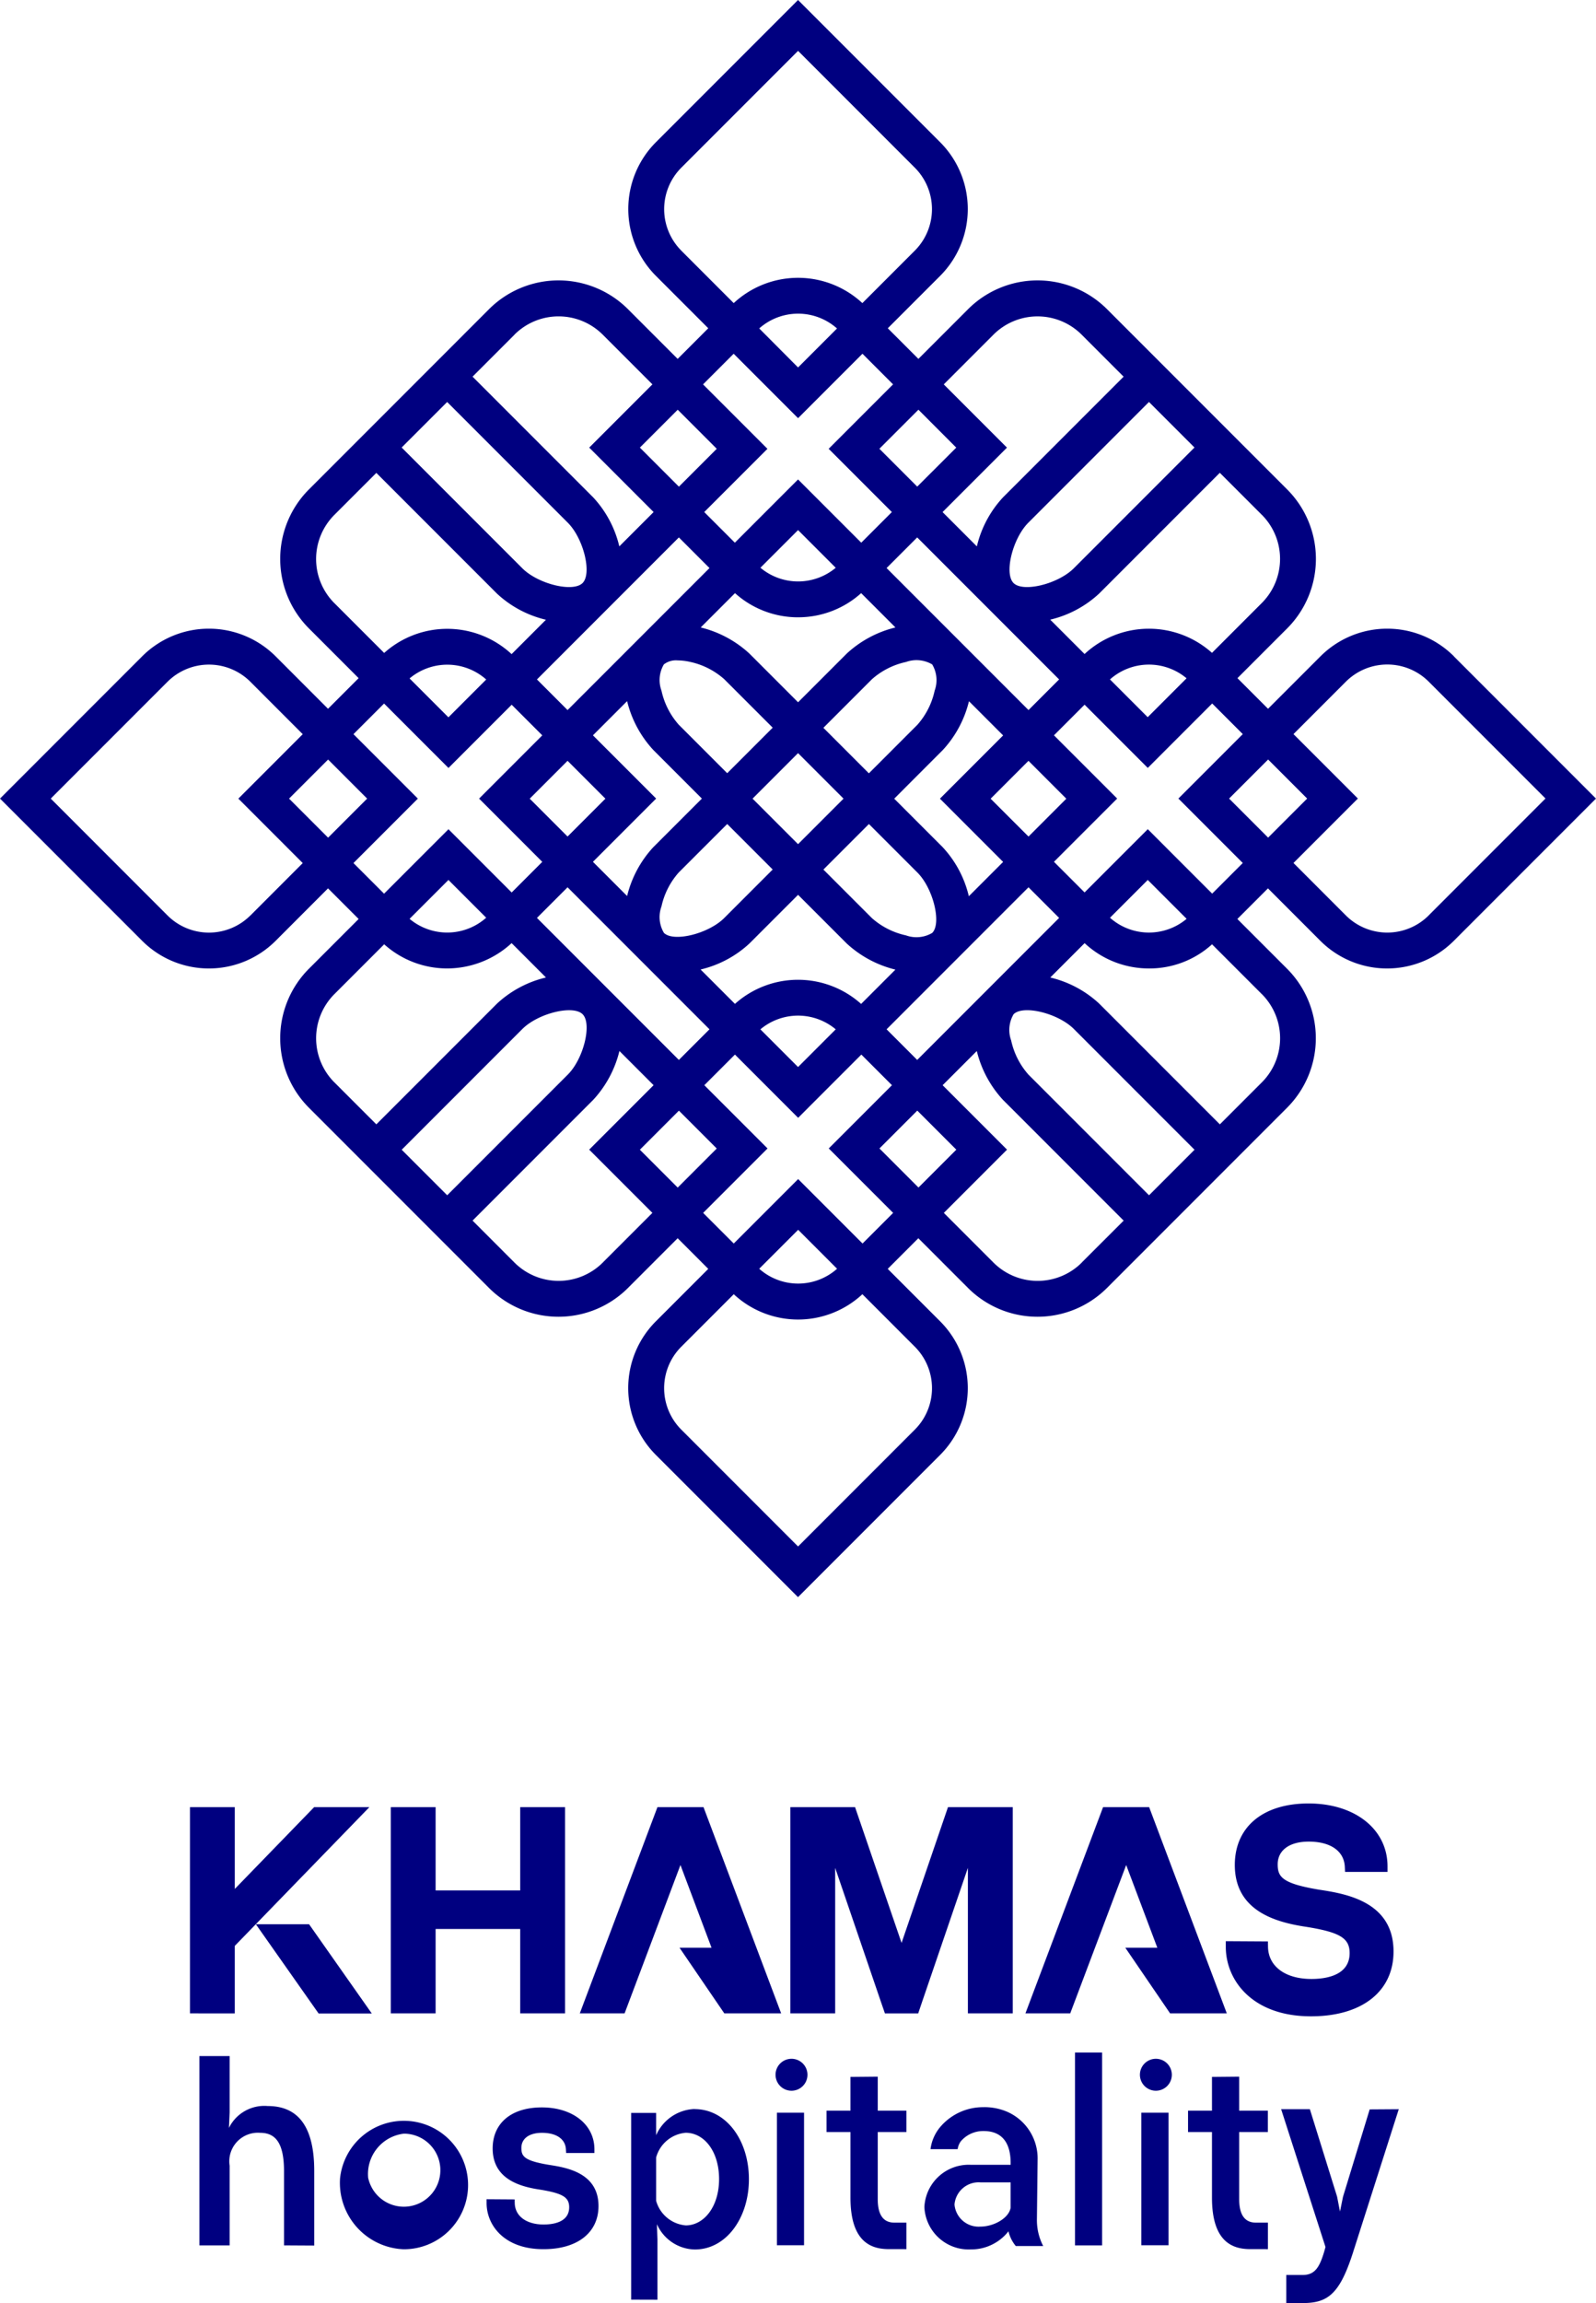
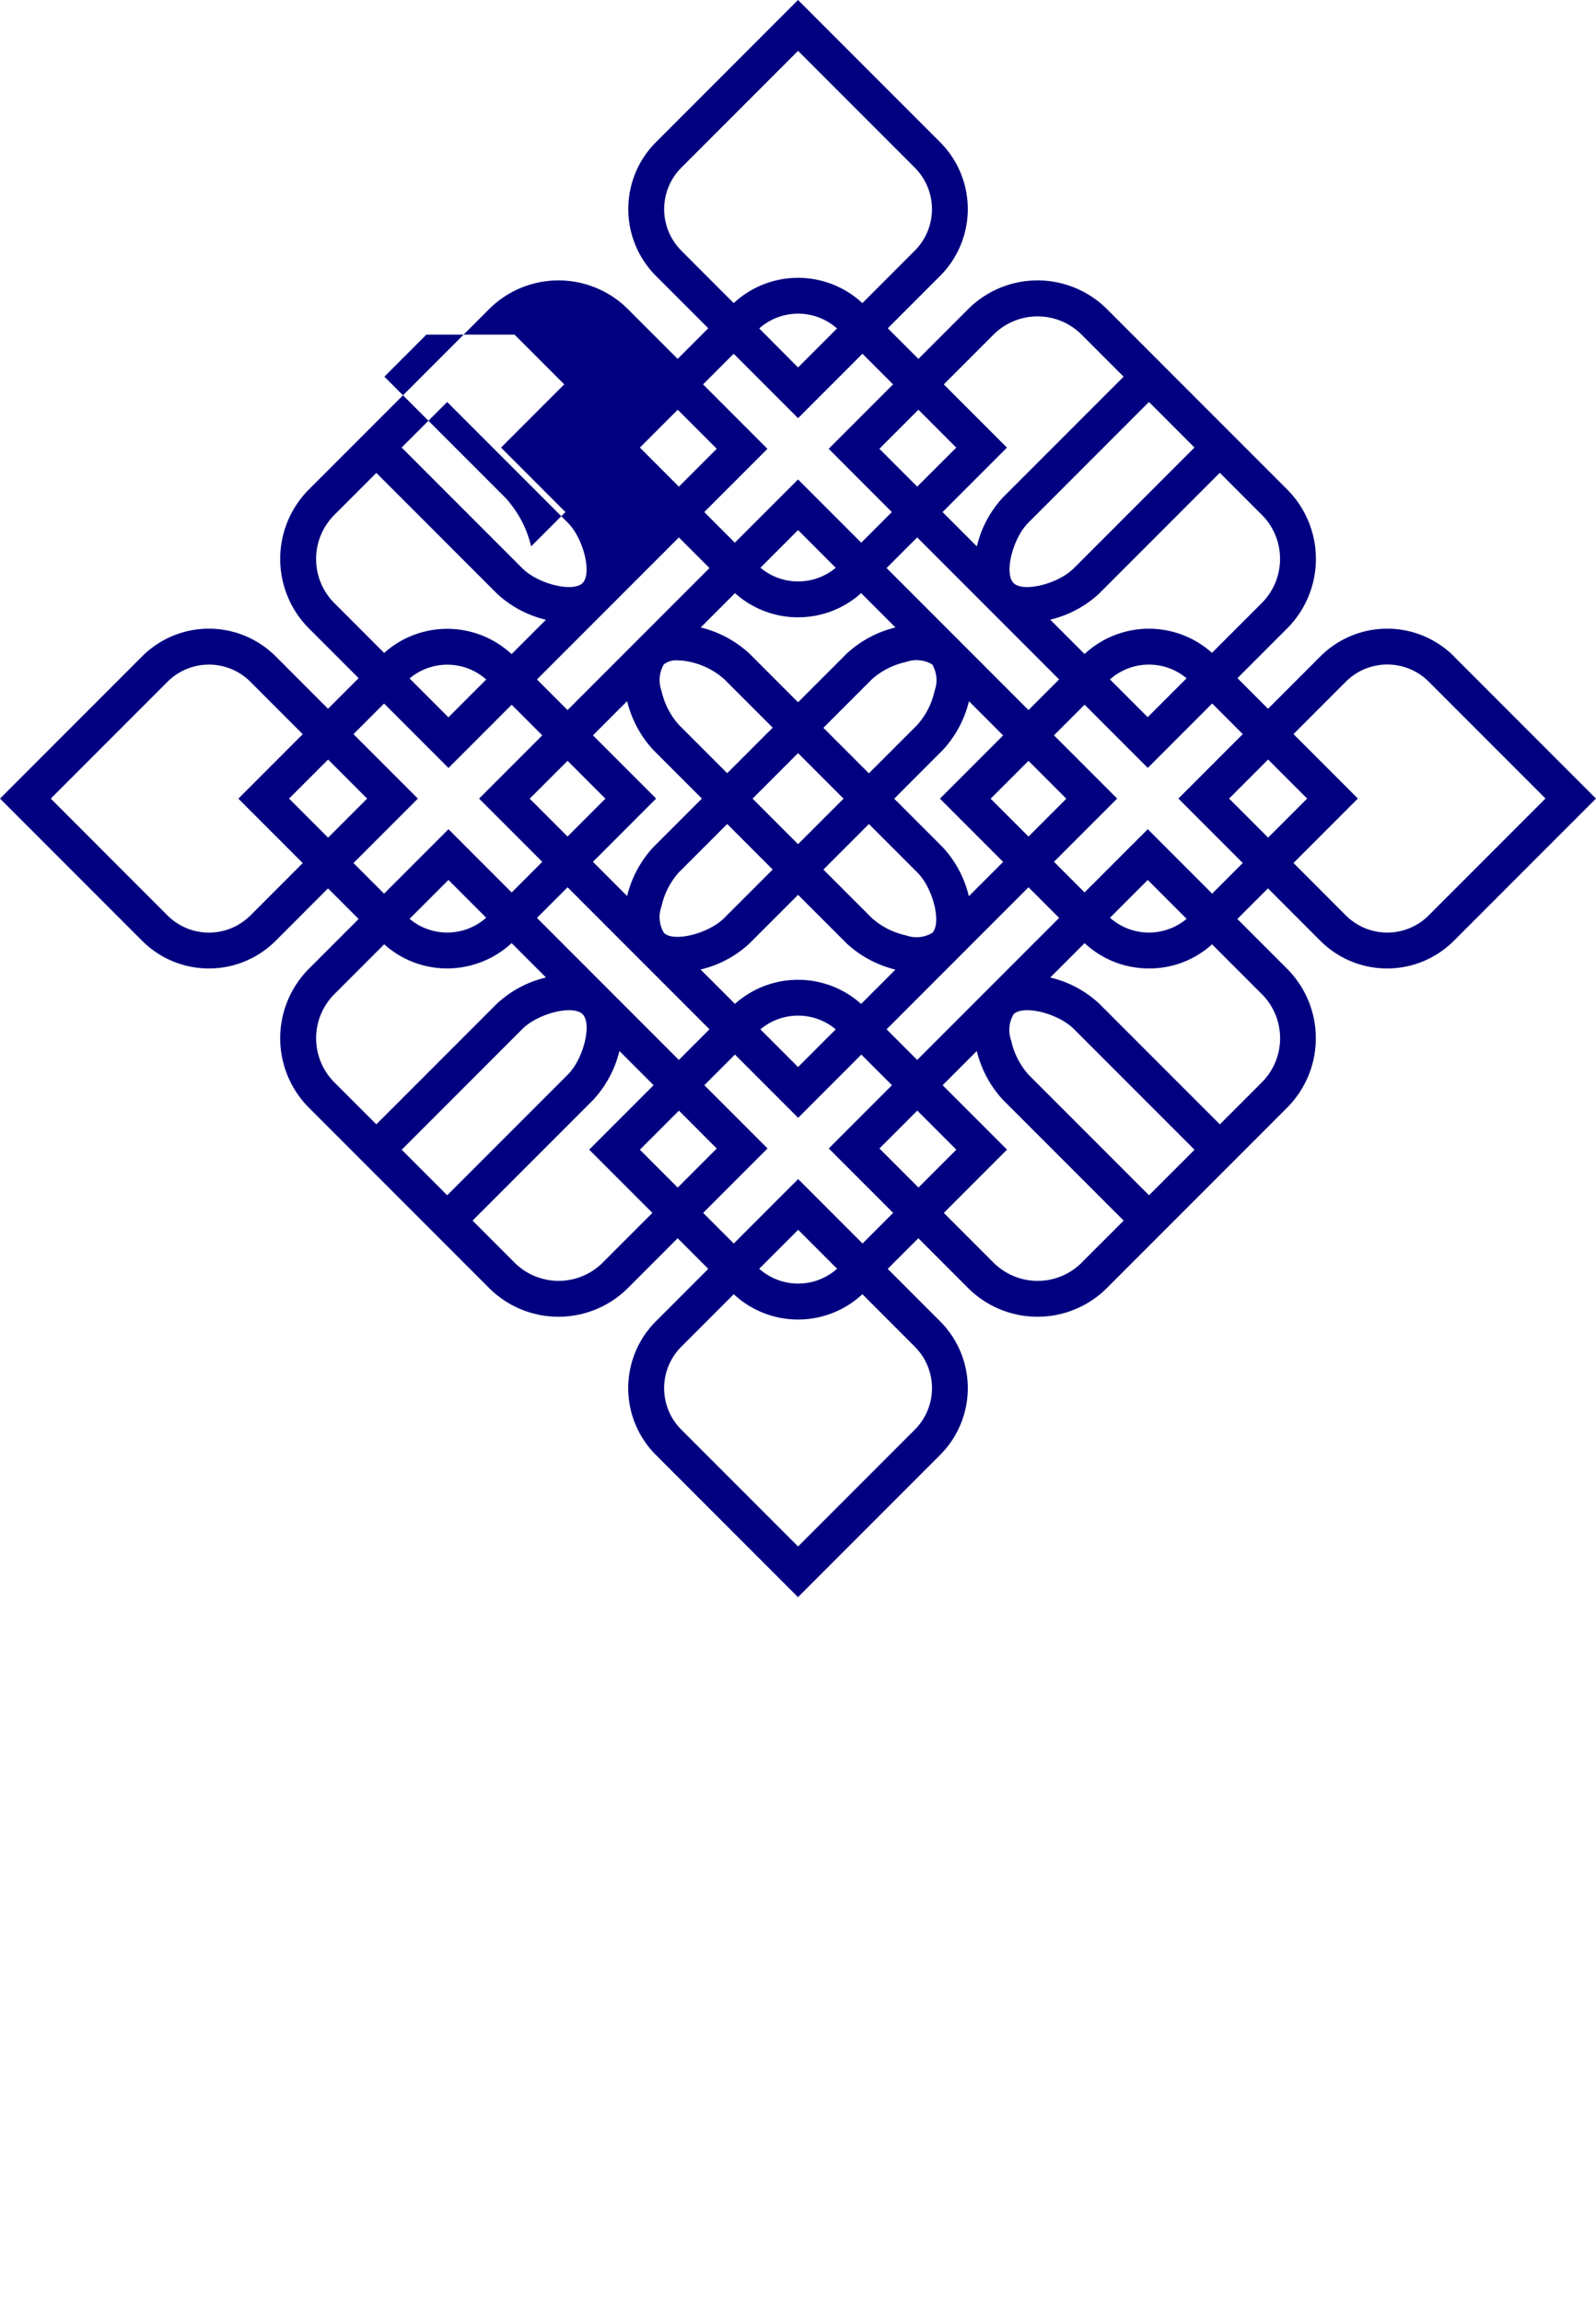
<svg xmlns="http://www.w3.org/2000/svg" width="100" height="144.204" viewBox="0 0 100 144.204">
  <g id="logo" transform="translate(-369.43 -162.39)">
-     <path id="Unione_2" data-name="Unione 2" d="M21184.121,21419.666v-1.758h1.018c.762,0,1.053-.451,1.354-1.445l.086-.307-2.779-8.629h1.8l1.705,5.473.182.936.189-.924,1.672-5.473,1.822-.012-2.828,8.85c-.85,2.7-1.586,3.289-3.187,3.289Zm-41.047-.215v-11.691h1.564v1.4a2.743,2.743,0,0,1,2.4-1.645l.006.006c1.988,0,3.408,1.951,3.408,4.391s-1.436,4.4-3.387,4.4a2.654,2.654,0,0,1-2.377-1.586l.033.957v3.773Zm1.564-8.9v2.709a2.112,2.112,0,0,0,1.859,1.543c1.129,0,2.086-1.16,2.086-2.9s-.936-2.9-2.092-2.9A2.108,2.108,0,0,0,21144.639,21410.549Zm16.809,3.107a2.78,2.78,0,0,1,2.893-2.65h2.51c.012-.629-.053-2.129-1.719-2.113a1.834,1.834,0,0,0-1.4.641,1.1,1.1,0,0,0-.2.494h-1.7a2.677,2.677,0,0,1,.639-1.424,3.517,3.517,0,0,1,2.641-1.205,3.6,3.6,0,0,1,1.553.3,3.189,3.189,0,0,1,1.877,2.99l0-.006-.043,3.74a3.508,3.508,0,0,0,.393,1.668h-1.719a2.258,2.258,0,0,1-.457-.92,2.968,2.968,0,0,1-2.371,1.135A2.78,2.78,0,0,1,21161.447,21413.656Zm1.887-.162a1.517,1.517,0,0,0,1.623,1.383c.818,0,1.775-.512,1.893-1.178v-1.592h-1.893A1.518,1.518,0,0,0,21163.334,21413.494Zm-29.318-.1v-.232l1.758.012.006.227c.016.816.725,1.344,1.811,1.344.6,0,1.6-.141,1.6-1.082,0-.623-.408-.869-1.812-1.1-1.279-.187-2.982-.662-2.982-2.58,0-1.564,1.145-2.57,3.08-2.57s3.295,1.076,3.295,2.623v.232h-1.773l-.012-.221c-.031-.656-.6-1.043-1.5-1.043-.8,0-1.291.359-1.291.945,0,.521.166.8,1.715,1.059,1.086.168,3.117.484,3.117,2.582,0,1.666-1.322,2.7-3.439,2.7C21135.129,21416.3,21134.016,21414.8,21134.016,21413.4Zm-9.182-1.537a4.022,4.022,0,1,1,3.984,4.439A4.163,4.163,0,0,1,21124.834,21411.861Zm1.77,0a2.287,2.287,0,1,0,2.23-2.8A2.544,2.544,0,0,0,21126.6,21411.865Zm55.262,4.43c-1.092,0-2.4-.43-2.4-3.225v-4.107h-1.5v-1.338h1.5v-2.113l1.705-.016v2.129h1.795v1.338h-1.795v4.2c0,1.188.51,1.473,1.053,1.473h.748v1.66Zm-22.643,0c-1.1,0-2.408-.43-2.408-3.225v-4.107h-1.5v-1.338h1.5v-2.113l1.709-.016v2.129h1.795v1.338h-1.795v4.2c0,1.188.506,1.473,1.049,1.473h.746v1.66Zm11.66-.236v-12.074h1.7v12.074Zm-49.559,0v-4.629c0-1.719-.49-2.418-1.494-2.418a1.791,1.791,0,0,0-1.914,2.059v4.988h-1.893V21404.2h1.893v3.531l-.043.967a2.471,2.471,0,0,1,2.43-1.369c1.945,0,2.914,1.344,2.914,4.063v4.672Zm53.713-.006v-8.3h1.709v8.3Zm-22.83,0v-8.3h1.7v8.3Zm22.744-10.676a1,1,0,1,1,1,1A1,1,0,0,1,21174.951,21405.377Zm-22.83,0a1,1,0,1,1,.994,1A1,1,0,0,1,21152.121,21405.377Zm28.211-8.014v-.35l2.639.016.006.338c.021,1.227,1.086,2.012,2.721,2.012.893,0,2.393-.211,2.393-1.619,0-.936-.607-1.307-2.721-1.645-1.914-.285-4.473-.994-4.473-3.875,0-2.34,1.715-3.85,4.623-3.85s4.945,1.617,4.945,3.936v.35h-2.66l-.016-.334c-.055-.979-.9-1.564-2.264-1.564-1.2,0-1.941.543-1.941,1.42,0,.783.258,1.2,2.586,1.59,1.629.248,4.672.721,4.672,3.871,0,2.506-1.984,4.059-5.166,4.059C21182,21401.717,21180.332,21399.459,21180.332,21397.363Zm-56.842,4.176-3.93-5.586h3.334l3.928,5.586Zm56.16-.006h-2.807l-2.807-4.111h2.006l-1.951-5.178-3.506,9.289h-2.807l4.865-12.912h2.887l4.865,12.912Zm-15.477,0v-9.111l-2.883,8.43-.23.682h-2.086l-.236-.682-2.881-8.43v9.111h-2.807v-12.912h4.053l2.914,8.5,2.908-8.5h4.059v12.912Zm-12.451,0h-2.811l-2.807-4.111h2.006l-1.947-5.178-3.5,9.289h-2.807l4.865-12.912h2.887l4.865,12.912Zm-15.6,0v-5.283h-5.3v5.283h-2.807v-12.912h2.807v5.215h5.3v-5.215h2.811v12.912Zm-20.691,0v-12.912h2.807v5.123l4.973-5.123h3.461l-8.434,8.688v4.225Z" transform="translate(-20734.098 -21113.072)" fill="navy" />
-     <path id="Tracciato_16" data-name="Tracciato 16" d="M460.531,203.487a5.915,5.915,0,0,0-8.366,0l-3.283,3.283-1.918-1.918,3.116-3.116a6.156,6.156,0,0,0,0-8.7l-11.29-11.29a6.16,6.16,0,0,0-8.7,0l-3.116,3.116-1.918-1.918,3.281-3.281a5.923,5.923,0,0,0,0-8.368l-8.905-8.905-8.905,8.905a5.923,5.923,0,0,0,0,8.368l3.281,3.281-1.918,1.918-3.116-3.116a6.16,6.16,0,0,0-8.7,0l-11.289,11.29a6.16,6.16,0,0,0,0,8.7l3.116,3.116-1.918,1.918-3.281-3.283a5.915,5.915,0,0,0-8.366,0l-8.905,8.905,8.905,8.905a5.915,5.915,0,0,0,8.366,0l3.281-3.283,1.918,1.918-3.116,3.116a6.16,6.16,0,0,0,0,8.7l11.289,11.29a6.159,6.159,0,0,0,8.7,0l3.116-3.116,1.918,1.918-3.283,3.283a5.915,5.915,0,0,0,0,8.366l8.905,8.905,8.905-8.905a5.915,5.915,0,0,0,0-8.366l-3.283-3.283,1.918-1.918,3.116,3.116a6.159,6.159,0,0,0,8.7,0l11.289-11.29a6.156,6.156,0,0,0,0-8.7l-3.116-3.116,1.918-1.918,3.281,3.283a5.915,5.915,0,0,0,8.366,0l8.905-8.905-8.905-8.905Zm-12.04-8.864a3.908,3.908,0,0,1,0,5.523l-3.122,3.122a5.923,5.923,0,0,0-7.984.073l-2.152-2.152a6.792,6.792,0,0,0,3.068-1.636l7.559-7.559,2.631,2.631Zm-4.715,10.238-2.435,2.435-2.364-2.364A3.674,3.674,0,0,1,443.776,204.86Zm-28.295,20.387-2.154-2.154a6.774,6.774,0,0,0,3.068-1.636l3.04-3.039,3.039,3.039a6.907,6.907,0,0,0,3.06,1.643l-2.149,2.149a5.926,5.926,0,0,0-7.908,0Zm6.313,1.593-2.36,2.36-2.36-2.36A3.674,3.674,0,0,1,421.794,226.841Zm-2.36-25.8a5.893,5.893,0,0,0,3.953-1.512l2.149,2.149a6.889,6.889,0,0,0-3.06,1.643l-3.041,3.041-3.041-3.041a6.907,6.907,0,0,0-3.06-1.643l2.149-2.149A5.9,5.9,0,0,0,419.434,201.042Zm-2.36-3.1,2.36-2.36,2.36,2.36A3.676,3.676,0,0,1,417.074,197.937Zm-3.667,14.453-3.041,3.039a6.908,6.908,0,0,0-1.643,3.06l-2.141-2.141,3.96-3.96-3.96-3.96,2.141-2.141a6.889,6.889,0,0,0,1.643,3.06l3.041,3.041Zm-2.379-8.405a1.227,1.227,0,0,1,.859-.249,3.728,3.728,0,0,1,.784.094,4.718,4.718,0,0,1,2.134,1.08l3.04,3.039-2.85,2.85-3.041-3.041a4.729,4.729,0,0,1-1.08-2.134,1.926,1.926,0,0,1,.155-1.643Zm-.155,15.169a4.718,4.718,0,0,1,1.08-2.134l3.041-3.04,2.85,2.85-3.039,3.039c-.99.988-3.178,1.525-3.777.926A1.933,1.933,0,0,1,410.873,219.154Zm5.71-6.762,2.85-2.85,2.85,2.85-2.85,2.85Zm7.29,1.589,3.041,3.041c.988.988,1.525,3.178.926,3.777h0a1.933,1.933,0,0,1-1.643.155,4.719,4.719,0,0,1-2.134-1.08l-3.041-3.041,2.85-2.85Zm1.587-1.587,3.039-3.041a6.888,6.888,0,0,0,1.643-3.06l2.141,2.141-3.96,3.96,3.96,3.96-2.149,2.149a6.792,6.792,0,0,0-1.636-3.068L425.46,212.4Zm2.532-6.762a4.718,4.718,0,0,1-1.08,2.134l-3.041,3.041-2.85-2.85,3.041-3.041a4.719,4.719,0,0,1,2.134-1.08,1.934,1.934,0,0,1,1.643.153h0A1.927,1.927,0,0,1,427.993,205.632Zm-23,1.215-1.918-1.918,4.447-4.447h0l4.445-4.445,1.918,1.918Zm2.371,5.547-2.371,2.371-2.371-2.371,2.371-2.371Zm6.521,14.441-1.918,1.918-8.892-8.892,1.918-1.918Zm19.989-8.892,1.918,1.918-8.892,8.892-1.918-1.918Zm0-3.176L431.5,212.4l2.371-2.371,2.371,2.371Zm-8.892-16.813,1.918-1.918,4.445,4.445h0l4.447,4.447-1.918,1.918Zm19.291-7.546-7.559,7.559c-.988.988-3.176,1.525-3.777.926h0c-.6-.6-.062-2.789.926-3.779l7.559-7.559,2.85,2.85Zm-12.594-7.069a3.908,3.908,0,0,1,5.523,0l2.631,2.632-7.559,7.559a6.792,6.792,0,0,0-1.636,3.068l-2.149-2.149,4.035-4.035-3.96-3.96,3.116-3.116Zm-2.332,7.075L426.9,192.86l-2.371-2.371,2.446-2.446Zm-17.228-12.336a3.675,3.675,0,0,1,0-5.192l7.316-7.316,7.316,7.316a3.675,3.675,0,0,1,0,5.192l-3.287,3.287a5.921,5.921,0,0,0-8.061,0l-3.286-3.287Zm9.755,4.877-2.439,2.439L417,182.955A3.669,3.669,0,0,1,421.872,182.955Zm-6.474,1.58,4.035,4.035,4.035-4.035,1.918,1.918-4.035,4.035,3.96,3.96-1.918,1.918-3.96-3.96-3.96,3.96-1.918-1.918,3.96-3.96-4.035-4.035Zm-1.059,5.952-2.371,2.371-2.446-2.446,2.371-2.371Zm-12.673-7.15a3.913,3.913,0,0,1,5.525,0l3.116,3.116-3.96,3.96,4.035,4.035-2.149,2.149a6.8,6.8,0,0,0-1.636-3.068l-7.559-7.559,2.631-2.631Zm-4.219,4.219,7.559,7.559c.988.988,1.525,3.178.926,3.777h0c-.6.6-2.789.064-3.777-.926l-7.559-7.559Zm-7.069,12.594a3.908,3.908,0,0,1,0-5.523L393.01,192l7.559,7.559a6.784,6.784,0,0,0,3.068,1.636l-2.152,2.152a5.925,5.925,0,0,0-7.984-.073l-3.122-3.122Zm9.513,4.786-2.364,2.364-2.435-2.435A3.671,3.671,0,0,1,399.892,204.935ZM385.118,219.71a3.673,3.673,0,0,1-5.192,0l-7.316-7.316,7.316-7.316a3.674,3.674,0,0,1,5.192,0l3.281,3.283-4.035,4.035,4.035,4.035-3.281,3.283Zm2.424-7.316,2.446-2.446,2.446,2.446-2.446,2.446Zm4.035,4.035,4.035-4.035-4.035-4.035,1.918-1.918,4.035,4.035,3.96-3.96,1.918,1.918-3.96,3.96,3.96,3.96-1.918,1.918-3.96-3.96-4.035,4.035Zm8.316,3.423a3.673,3.673,0,0,1-4.8.071l2.435-2.435Zm-9.513,10.309a3.908,3.908,0,0,1,0-5.523l3.122-3.122a5.9,5.9,0,0,0,3.953,1.512,5.965,5.965,0,0,0,4.031-1.585l2.152,2.152a6.8,6.8,0,0,0-3.068,1.636l-7.559,7.559-2.631-2.631Zm4.219,4.219,7.559-7.559c.99-.988,3.178-1.525,3.777-.926s.062,2.789-.926,3.777l-7.559,7.559Zm12.594,7.069a3.912,3.912,0,0,1-5.523,0l-2.631-2.632,7.559-7.559a6.907,6.907,0,0,0,1.643-3.06l2.141,2.141-4.035,4.035,3.96,3.96-3.116,3.116Zm4.7-4.7-2.371-2.371,2.446-2.446,2.371,2.371Zm14.857,9.964a3.671,3.671,0,0,1,0,5.192l-7.316,7.316-7.316-7.316a3.671,3.671,0,0,1,0-5.192l3.287-3.287a5.914,5.914,0,0,0,8.059,0ZM417,241.832l2.439-2.439,2.439,2.439A3.669,3.669,0,0,1,417,241.832Zm6.474-1.58-4.035-4.035-4.035,4.035-1.918-1.918,4.035-4.035-3.96-3.96,1.918-1.918,3.96,3.96,3.96-3.96,1.918,1.918-3.96,3.96,4.035,4.035Zm1.059-5.952,2.371-2.371,2.446,2.446-2.371,2.371Zm12.673,7.15a3.912,3.912,0,0,1-5.523,0l-3.116-3.116,3.96-3.96-4.035-4.035,2.141-2.141a6.905,6.905,0,0,0,1.643,3.062l7.559,7.559L437.2,241.45Zm4.219-4.219-7.559-7.559a4.728,4.728,0,0,1-1.08-2.134,1.934,1.934,0,0,1,.153-1.643h0c.6-.6,2.789-.064,3.777.926l7.559,7.559Zm7.069-12.594a3.908,3.908,0,0,1,0,5.523l-2.631,2.631-7.559-7.559a6.792,6.792,0,0,0-3.068-1.636l2.152-2.152a5.9,5.9,0,0,0,4.031,1.585,5.832,5.832,0,0,0,3.953-1.512l3.122,3.122Zm-9.513-4.786,2.364-2.364,2.435,2.435A3.673,3.673,0,0,1,438.977,219.852Zm6.4-1.507-4.035-4.035-3.96,3.96-1.918-1.918,3.96-3.96-3.96-3.96,1.918-1.918,3.96,3.96,4.035-4.035,1.918,1.918-4.035,4.035,4.035,4.035Zm1.059-5.952,2.446-2.446,2.446,2.446-2.446,2.446Zm12.508,7.316a3.673,3.673,0,0,1-5.192,0l-3.281-3.283,4.035-4.035-4.035-4.035,3.283-3.283a3.674,3.674,0,0,1,5.192,0l7.316,7.316-7.316,7.316Z" transform="translate(0 0)" fill="navy" />
+     <path id="Tracciato_16" data-name="Tracciato 16" d="M460.531,203.487a5.915,5.915,0,0,0-8.366,0l-3.283,3.283-1.918-1.918,3.116-3.116a6.156,6.156,0,0,0,0-8.7l-11.29-11.29a6.16,6.16,0,0,0-8.7,0l-3.116,3.116-1.918-1.918,3.281-3.281a5.923,5.923,0,0,0,0-8.368l-8.905-8.905-8.905,8.905a5.923,5.923,0,0,0,0,8.368l3.281,3.281-1.918,1.918-3.116-3.116a6.16,6.16,0,0,0-8.7,0l-11.289,11.29a6.16,6.16,0,0,0,0,8.7l3.116,3.116-1.918,1.918-3.281-3.283a5.915,5.915,0,0,0-8.366,0l-8.905,8.905,8.905,8.905a5.915,5.915,0,0,0,8.366,0l3.281-3.283,1.918,1.918-3.116,3.116a6.16,6.16,0,0,0,0,8.7l11.289,11.29a6.159,6.159,0,0,0,8.7,0l3.116-3.116,1.918,1.918-3.283,3.283a5.915,5.915,0,0,0,0,8.366l8.905,8.905,8.905-8.905a5.915,5.915,0,0,0,0-8.366l-3.283-3.283,1.918-1.918,3.116,3.116a6.159,6.159,0,0,0,8.7,0l11.289-11.29a6.156,6.156,0,0,0,0-8.7l-3.116-3.116,1.918-1.918,3.281,3.283a5.915,5.915,0,0,0,8.366,0l8.905-8.905-8.905-8.905Zm-12.04-8.864a3.908,3.908,0,0,1,0,5.523l-3.122,3.122a5.923,5.923,0,0,0-7.984.073l-2.152-2.152a6.792,6.792,0,0,0,3.068-1.636l7.559-7.559,2.631,2.631Zm-4.715,10.238-2.435,2.435-2.364-2.364A3.674,3.674,0,0,1,443.776,204.86Zm-28.295,20.387-2.154-2.154a6.774,6.774,0,0,0,3.068-1.636l3.04-3.039,3.039,3.039a6.907,6.907,0,0,0,3.06,1.643l-2.149,2.149a5.926,5.926,0,0,0-7.908,0Zm6.313,1.593-2.36,2.36-2.36-2.36A3.674,3.674,0,0,1,421.794,226.841Zm-2.36-25.8a5.893,5.893,0,0,0,3.953-1.512l2.149,2.149a6.889,6.889,0,0,0-3.06,1.643l-3.041,3.041-3.041-3.041a6.907,6.907,0,0,0-3.06-1.643l2.149-2.149A5.9,5.9,0,0,0,419.434,201.042Zm-2.36-3.1,2.36-2.36,2.36,2.36A3.676,3.676,0,0,1,417.074,197.937Zm-3.667,14.453-3.041,3.039a6.908,6.908,0,0,0-1.643,3.06l-2.141-2.141,3.96-3.96-3.96-3.96,2.141-2.141a6.889,6.889,0,0,0,1.643,3.06l3.041,3.041Zm-2.379-8.405a1.227,1.227,0,0,1,.859-.249,3.728,3.728,0,0,1,.784.094,4.718,4.718,0,0,1,2.134,1.08l3.04,3.039-2.85,2.85-3.041-3.041a4.729,4.729,0,0,1-1.08-2.134,1.926,1.926,0,0,1,.155-1.643Zm-.155,15.169a4.718,4.718,0,0,1,1.08-2.134l3.041-3.04,2.85,2.85-3.039,3.039c-.99.988-3.178,1.525-3.777.926A1.933,1.933,0,0,1,410.873,219.154Zm5.71-6.762,2.85-2.85,2.85,2.85-2.85,2.85Zm7.29,1.589,3.041,3.041c.988.988,1.525,3.178.926,3.777h0a1.933,1.933,0,0,1-1.643.155,4.719,4.719,0,0,1-2.134-1.08l-3.041-3.041,2.85-2.85Zm1.587-1.587,3.039-3.041a6.888,6.888,0,0,0,1.643-3.06l2.141,2.141-3.96,3.96,3.96,3.96-2.149,2.149a6.792,6.792,0,0,0-1.636-3.068L425.46,212.4Zm2.532-6.762a4.718,4.718,0,0,1-1.08,2.134l-3.041,3.041-2.85-2.85,3.041-3.041a4.719,4.719,0,0,1,2.134-1.08,1.934,1.934,0,0,1,1.643.153h0A1.927,1.927,0,0,1,427.993,205.632Zm-23,1.215-1.918-1.918,4.447-4.447h0l4.445-4.445,1.918,1.918Zm2.371,5.547-2.371,2.371-2.371-2.371,2.371-2.371Zm6.521,14.441-1.918,1.918-8.892-8.892,1.918-1.918Zm19.989-8.892,1.918,1.918-8.892,8.892-1.918-1.918Zm0-3.176L431.5,212.4l2.371-2.371,2.371,2.371Zm-8.892-16.813,1.918-1.918,4.445,4.445h0l4.447,4.447-1.918,1.918Zm19.291-7.546-7.559,7.559c-.988.988-3.176,1.525-3.777.926h0c-.6-.6-.062-2.789.926-3.779l7.559-7.559,2.85,2.85Zm-12.594-7.069a3.908,3.908,0,0,1,5.523,0l2.631,2.632-7.559,7.559a6.792,6.792,0,0,0-1.636,3.068l-2.149-2.149,4.035-4.035-3.96-3.96,3.116-3.116Zm-2.332,7.075L426.9,192.86l-2.371-2.371,2.446-2.446Zm-17.228-12.336a3.675,3.675,0,0,1,0-5.192l7.316-7.316,7.316,7.316a3.675,3.675,0,0,1,0,5.192l-3.287,3.287a5.921,5.921,0,0,0-8.061,0l-3.286-3.287Zm9.755,4.877-2.439,2.439L417,182.955A3.669,3.669,0,0,1,421.872,182.955Zm-6.474,1.58,4.035,4.035,4.035-4.035,1.918,1.918-4.035,4.035,3.96,3.96-1.918,1.918-3.96-3.96-3.96,3.96-1.918-1.918,3.96-3.96-4.035-4.035Zm-1.059,5.952-2.371,2.371-2.446-2.446,2.371-2.371Zm-12.673-7.15l3.116,3.116-3.96,3.96,4.035,4.035-2.149,2.149a6.8,6.8,0,0,0-1.636-3.068l-7.559-7.559,2.631-2.631Zm-4.219,4.219,7.559,7.559c.988.988,1.525,3.178.926,3.777h0c-.6.6-2.789.064-3.777-.926l-7.559-7.559Zm-7.069,12.594a3.908,3.908,0,0,1,0-5.523L393.01,192l7.559,7.559a6.784,6.784,0,0,0,3.068,1.636l-2.152,2.152a5.925,5.925,0,0,0-7.984-.073l-3.122-3.122Zm9.513,4.786-2.364,2.364-2.435-2.435A3.671,3.671,0,0,1,399.892,204.935ZM385.118,219.71a3.673,3.673,0,0,1-5.192,0l-7.316-7.316,7.316-7.316a3.674,3.674,0,0,1,5.192,0l3.281,3.283-4.035,4.035,4.035,4.035-3.281,3.283Zm2.424-7.316,2.446-2.446,2.446,2.446-2.446,2.446Zm4.035,4.035,4.035-4.035-4.035-4.035,1.918-1.918,4.035,4.035,3.96-3.96,1.918,1.918-3.96,3.96,3.96,3.96-1.918,1.918-3.96-3.96-4.035,4.035Zm8.316,3.423a3.673,3.673,0,0,1-4.8.071l2.435-2.435Zm-9.513,10.309a3.908,3.908,0,0,1,0-5.523l3.122-3.122a5.9,5.9,0,0,0,3.953,1.512,5.965,5.965,0,0,0,4.031-1.585l2.152,2.152a6.8,6.8,0,0,0-3.068,1.636l-7.559,7.559-2.631-2.631Zm4.219,4.219,7.559-7.559c.99-.988,3.178-1.525,3.777-.926s.062,2.789-.926,3.777l-7.559,7.559Zm12.594,7.069a3.912,3.912,0,0,1-5.523,0l-2.631-2.632,7.559-7.559a6.907,6.907,0,0,0,1.643-3.06l2.141,2.141-4.035,4.035,3.96,3.96-3.116,3.116Zm4.7-4.7-2.371-2.371,2.446-2.446,2.371,2.371Zm14.857,9.964a3.671,3.671,0,0,1,0,5.192l-7.316,7.316-7.316-7.316a3.671,3.671,0,0,1,0-5.192l3.287-3.287a5.914,5.914,0,0,0,8.059,0ZM417,241.832l2.439-2.439,2.439,2.439A3.669,3.669,0,0,1,417,241.832Zm6.474-1.58-4.035-4.035-4.035,4.035-1.918-1.918,4.035-4.035-3.96-3.96,1.918-1.918,3.96,3.96,3.96-3.96,1.918,1.918-3.96,3.96,4.035,4.035Zm1.059-5.952,2.371-2.371,2.446,2.446-2.371,2.371Zm12.673,7.15a3.912,3.912,0,0,1-5.523,0l-3.116-3.116,3.96-3.96-4.035-4.035,2.141-2.141a6.905,6.905,0,0,0,1.643,3.062l7.559,7.559L437.2,241.45Zm4.219-4.219-7.559-7.559a4.728,4.728,0,0,1-1.08-2.134,1.934,1.934,0,0,1,.153-1.643h0c.6-.6,2.789-.064,3.777.926l7.559,7.559Zm7.069-12.594a3.908,3.908,0,0,1,0,5.523l-2.631,2.631-7.559-7.559a6.792,6.792,0,0,0-3.068-1.636l2.152-2.152a5.9,5.9,0,0,0,4.031,1.585,5.832,5.832,0,0,0,3.953-1.512l3.122,3.122Zm-9.513-4.786,2.364-2.364,2.435,2.435A3.673,3.673,0,0,1,438.977,219.852Zm6.4-1.507-4.035-4.035-3.96,3.96-1.918-1.918,3.96-3.96-3.96-3.96,1.918-1.918,3.96,3.96,4.035-4.035,1.918,1.918-4.035,4.035,4.035,4.035Zm1.059-5.952,2.446-2.446,2.446,2.446-2.446,2.446Zm12.508,7.316a3.673,3.673,0,0,1-5.192,0l-3.281-3.283,4.035-4.035-4.035-4.035,3.283-3.283a3.674,3.674,0,0,1,5.192,0l7.316,7.316-7.316,7.316Z" transform="translate(0 0)" fill="navy" />
  </g>
</svg>